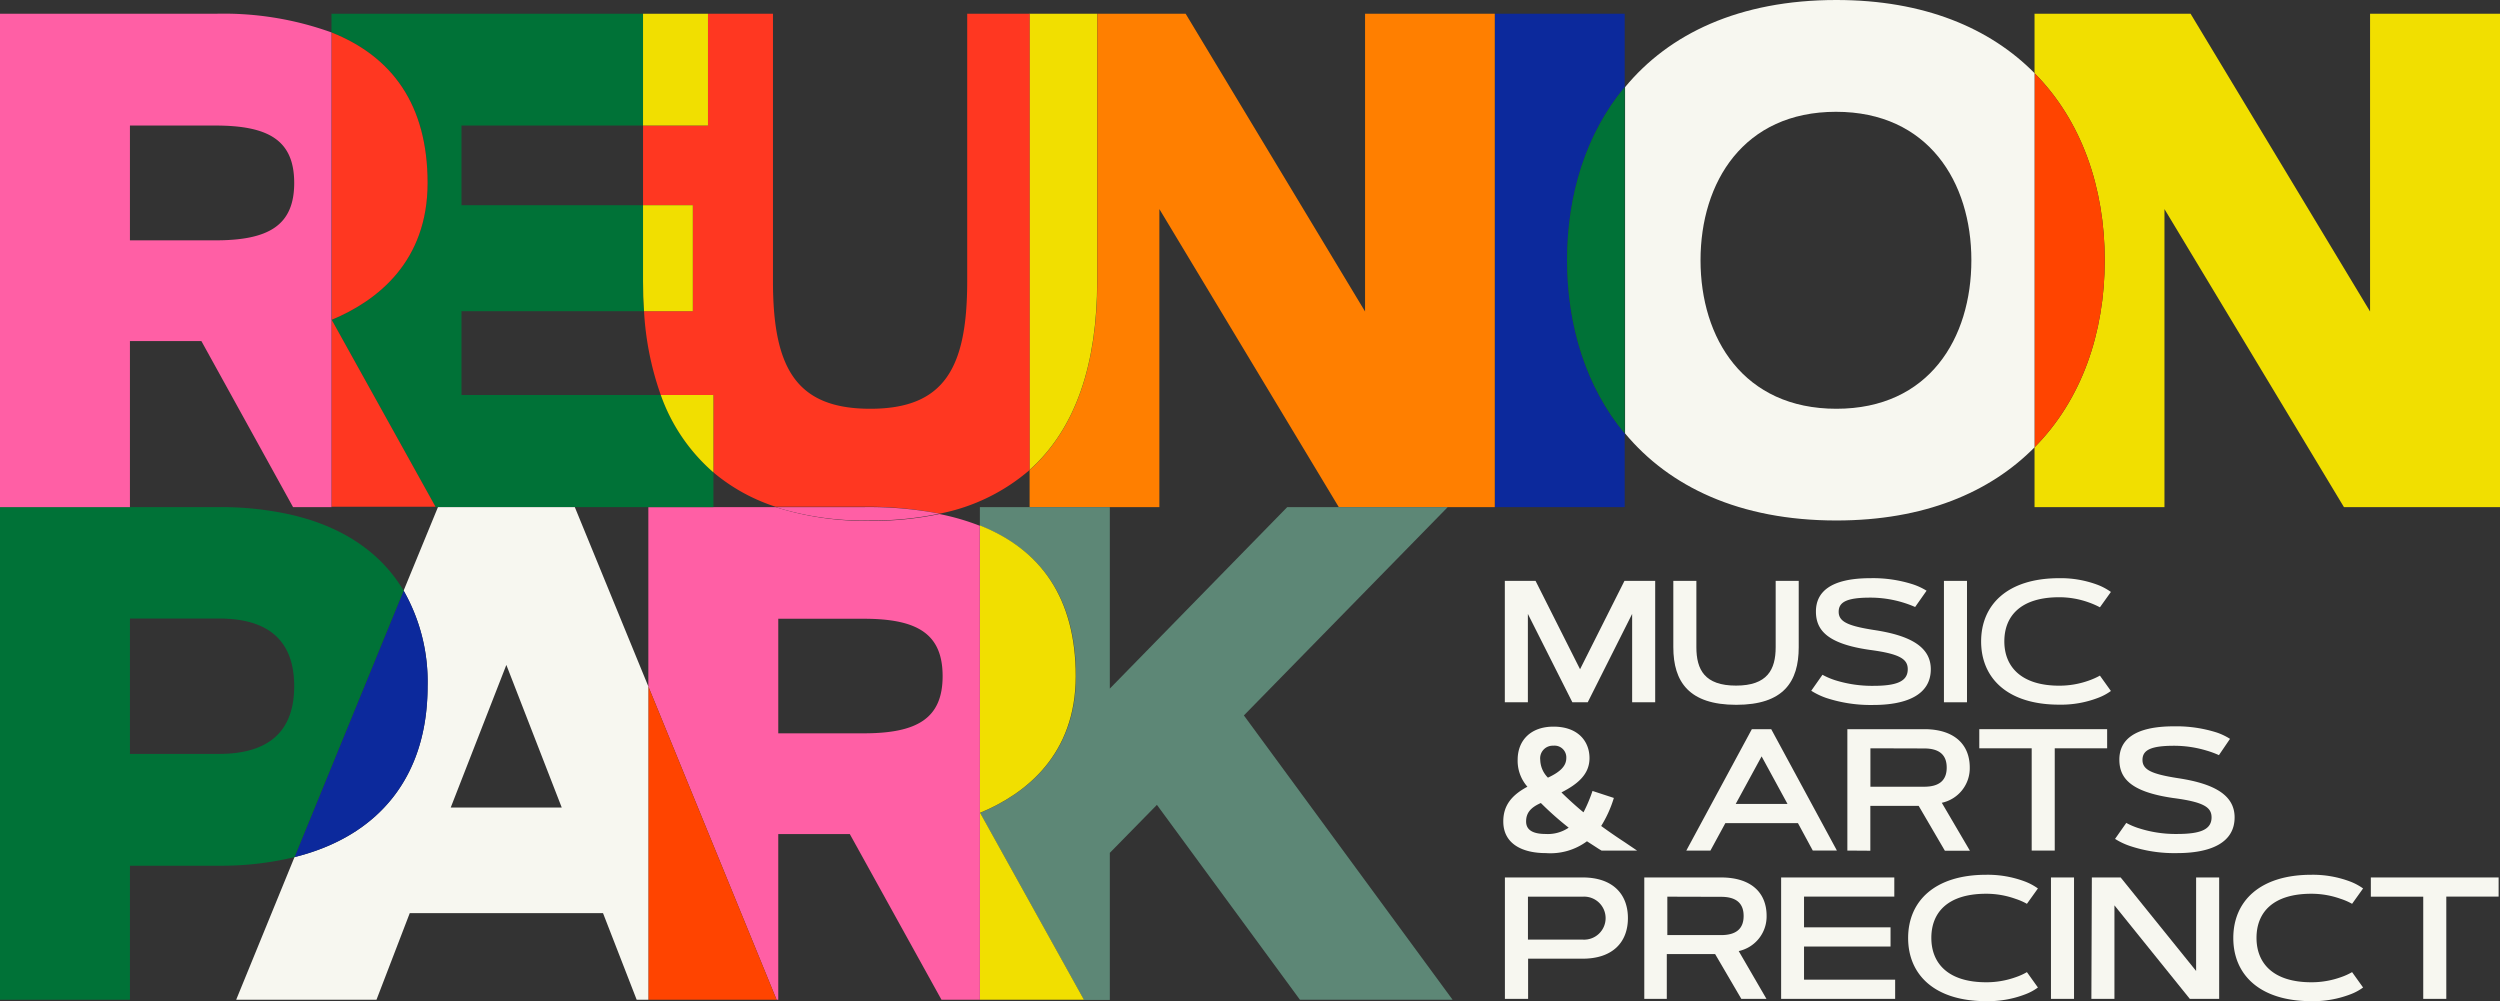
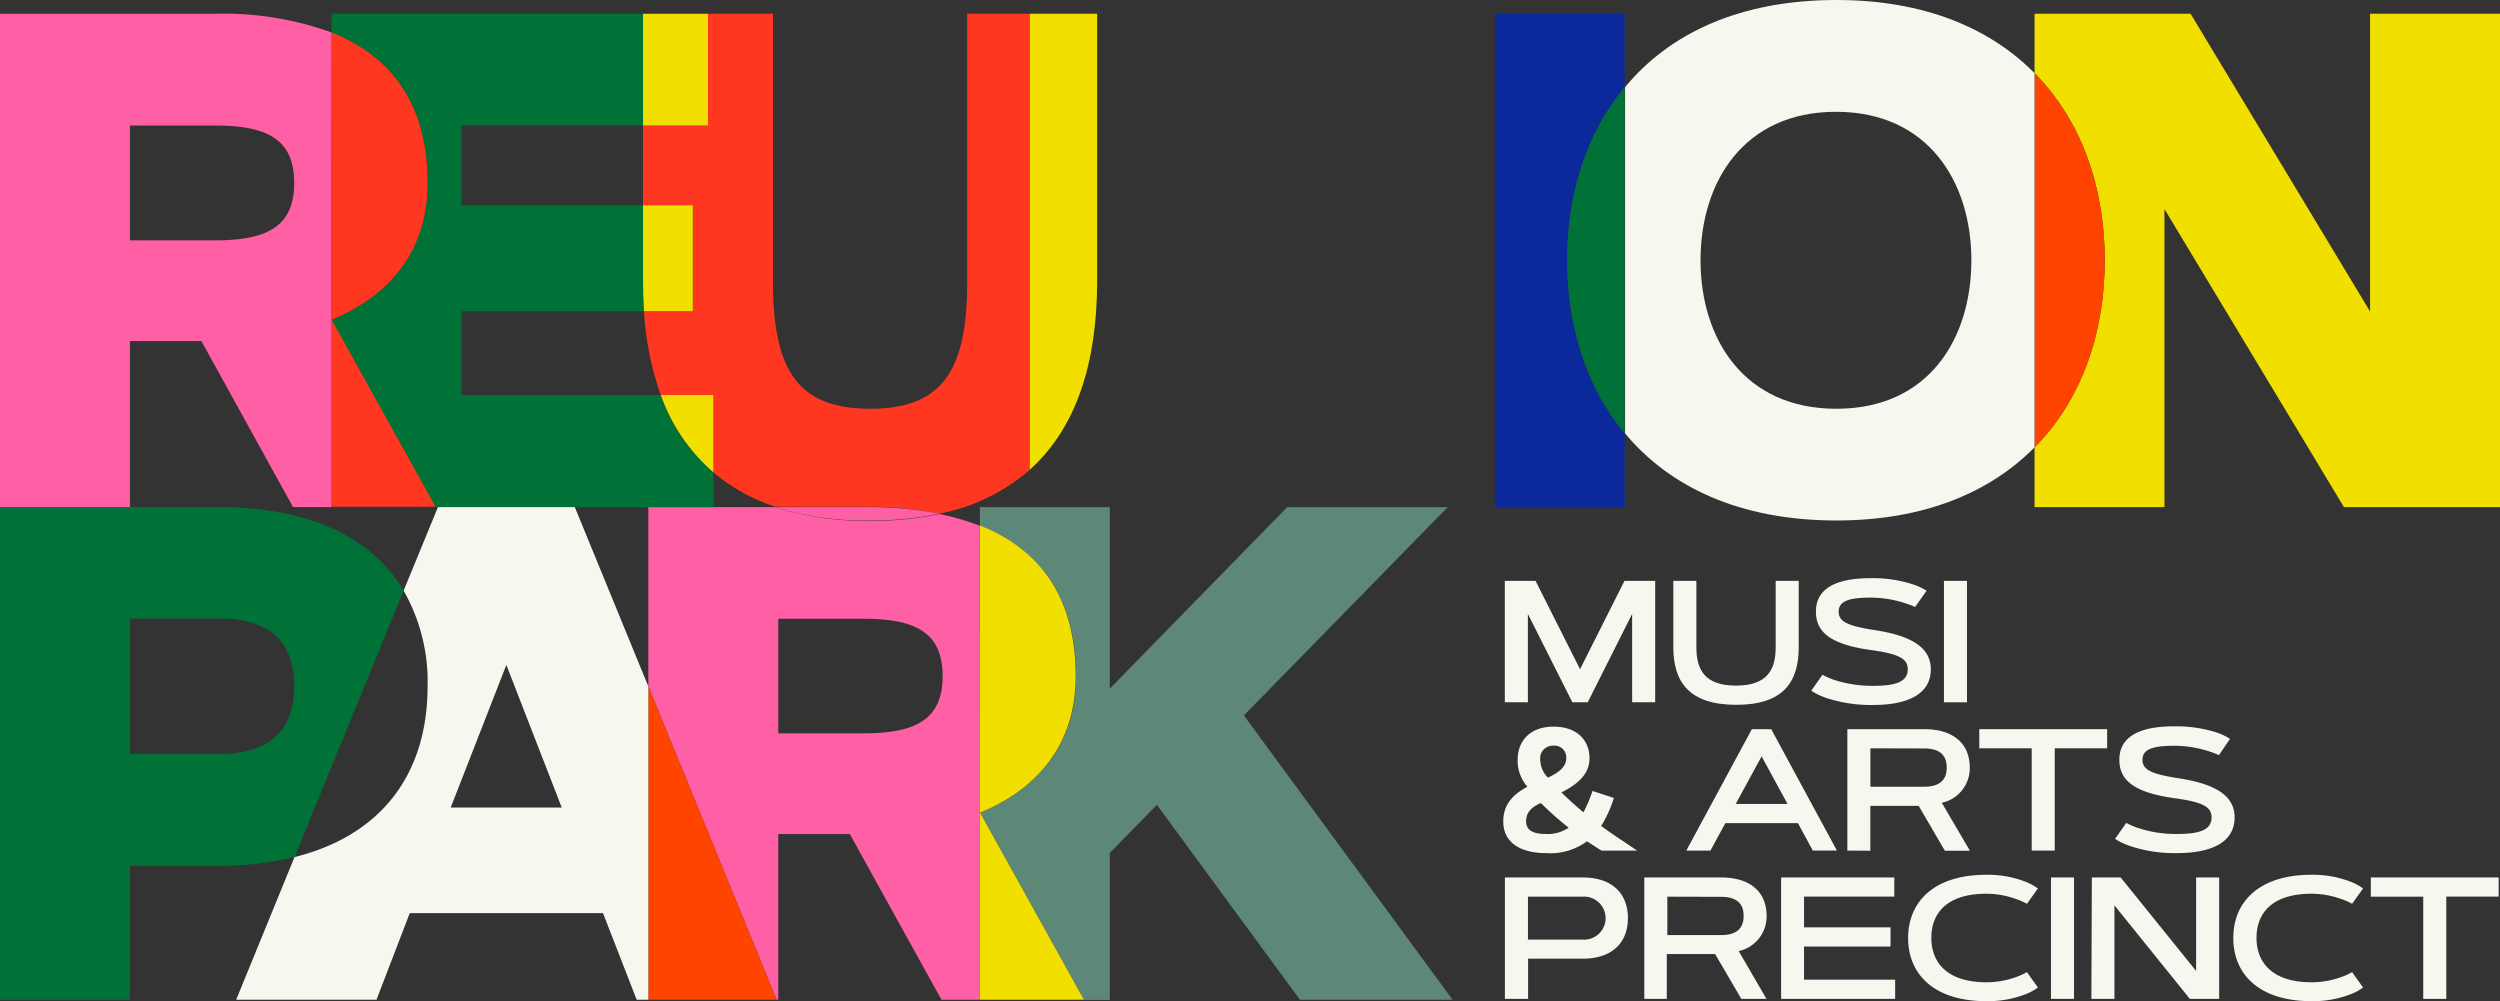
<svg xmlns="http://www.w3.org/2000/svg" viewBox="0 0 325.37 130.32">
  <rect x="0" y="0" width="325.37" height="130.32" fill="#333333" stroke="none" />
  <defs>
    <style>.cls-1{fill:#f7f7f0;}.cls-2{fill:#f1df00;}.cls-3{fill:#f40;}.cls-4{fill:#0c299c;}.cls-5{fill:#007237;}.cls-6{fill:#ff7f00;}.cls-7{fill:#5d8776;}.cls-8{fill:#ff3721;}.cls-9{fill:#ff5fa5;}</style>
  </defs>
  <g id="Layer_2" data-name="Layer 2">
    <g id="Layer_1-2" data-name="Layer 1">
      <path class="cls-1" d="M205.64,87.1l5.78-11.5h4V91.4h-3V79.9l-5.78,11.5h-2l-5.79-11.5V91.4h-3V75.6h4Z" />
      <path class="cls-1" d="M217.78,84.23V75.6h3v8.63c0,2.94,1.09,5,5.16,5s5.16-2.07,5.16-5V75.6h3v8.63c0,4.53-2,7.5-8.13,7.5S217.78,88.76,217.78,84.23Z" />
      <path class="cls-1" d="M249.25,79a13.75,13.75,0,0,0-1.63-.6,14.6,14.6,0,0,0-4.21-.62c-3,0-4.11.55-4.11,1.84s1.2,1.84,4.58,2.37c4.67.7,7.41,2.16,7.41,5.11,0,3.32-3.13,4.65-7.5,4.65a18.53,18.53,0,0,1-6.13-.92,9.4,9.4,0,0,1-1.93-.93l1.46-2.08a9.26,9.26,0,0,0,1.72.73,16,16,0,0,0,4.88.71c2.94,0,4.5-.52,4.5-2.16,0-1.31-1-2-4.95-2.52-5.52-.79-7-2.57-7-5s1.76-4.33,7.1-4.33a17,17,0,0,1,5.58.82,8.39,8.39,0,0,1,1.72.81Z" />
      <path class="cls-1" d="M253,75.6h3V91.4h-3Z" />
-       <path class="cls-1" d="M268,89.24a11.33,11.33,0,0,0,3.81-.65,9.29,9.29,0,0,0,1.49-.66l1.43,2a7,7,0,0,1-1.66.89,13.43,13.43,0,0,1-5.07.89c-6.75,0-10.16-3.47-10.16-8.23s3.41-8.23,10.16-8.23a13.68,13.68,0,0,1,5.07.89,7.78,7.78,0,0,1,1.66.9l-1.43,2a10.27,10.27,0,0,0-1.49-.65,11.31,11.31,0,0,0-3.81-.66c-5,0-7.14,2.44-7.14,5.74S263.06,89.24,268,89.24Z" />
      <path class="cls-1" d="M206.87,98.67c0,2.09-1.51,3.37-3.65,4.46.61.62,2.05,1.94,2.87,2.59a19.19,19.19,0,0,0,1.17-2.78l2.78.91a15.24,15.24,0,0,1-1.65,3.65c.89.65,2,1.42,3,2.07l1.67,1.13h-4.62c-.19-.11-.39-.23-.6-.37l-1.3-.84a8,8,0,0,1-5.34,1.54c-3.18,0-5.55-1.27-5.55-4.12,0-2,1-3.38,3.14-4.52a5.09,5.09,0,0,1-1.27-3.5c0-2.55,1.72-4.32,4.66-4.32C205.4,94.57,206.87,96.5,206.87,98.67Zm-5.71,9.87a4.83,4.83,0,0,0,3-.82,40.48,40.48,0,0,1-3.62-3.21c-1.37.6-1.92,1.33-1.92,2.4S199.43,108.54,201.16,108.54Zm1-11.49a1.64,1.64,0,0,0-1.7,1.84,3.39,3.39,0,0,0,1,2.32c1.6-.74,2.39-1.52,2.39-2.54A1.53,1.53,0,0,0,202.17,97.05Z" />
      <path class="cls-1" d="M234,107.13h-9.45l-1.94,3.57h-3.14L228,94.9h2.52l8.55,15.8h-3.14Zm-8.1-2.5h6.74l-3.37-6.19Z" />
      <path class="cls-1" d="M240.43,110.7V94.9h10c3.85,0,5.93,1.93,5.93,5a4.6,4.6,0,0,1-3.64,4.58l3.66,6.24h-3.26l-3.41-5.84h-6.29v5.84Zm3-13.31v5h7c1.85,0,2.93-.74,2.93-2.49s-1.08-2.49-2.93-2.49Z" />
      <path class="cls-1" d="M274.24,94.9v2.49h-6.82V110.7h-3V97.39h-6.82V94.9Z" />
      <path class="cls-1" d="M288.79,98.28a12.19,12.19,0,0,0-1.63-.6,14.66,14.66,0,0,0-4.21-.62c-3,0-4.11.55-4.11,1.84s1.2,1.84,4.57,2.37c4.68.7,7.42,2.16,7.42,5.11,0,3.32-3.13,4.65-7.5,4.65a18.22,18.22,0,0,1-6.13-.93,8.91,8.91,0,0,1-1.93-.92l1.46-2.08a9,9,0,0,0,1.72.72,15.62,15.62,0,0,0,4.88.72c2.94,0,4.5-.52,4.5-2.16,0-1.31-1-2-5-2.52-5.52-.8-7-2.57-7-5s1.77-4.33,7.11-4.33a17.37,17.37,0,0,1,5.58.81,8,8,0,0,1,1.71.82Z" />
      <path class="cls-1" d="M195.86,130V114.2H206c3.79,0,5.87,2.07,5.87,5.29s-2.08,5.28-5.87,5.28h-7.12V130Zm3-13.3v5.59H206a2.8,2.8,0,1,0,0-5.59Z" />
      <path class="cls-1" d="M214,130V114.2h10c3.84,0,5.92,1.92,5.92,5a4.61,4.61,0,0,1-3.63,4.58L229.9,130h-3.27l-3.41-5.83h-6.29V130Zm3-13.3v5h7c1.85,0,2.93-.74,2.93-2.49s-1.08-2.49-2.93-2.49Z" />
      <path class="cls-1" d="M246.05,120.69v2.5H234.79v4.31h11.86V130H231.81V114.2h14.73v2.49H234.79v4Z" />
      <path class="cls-1" d="M258.5,127.84a11.29,11.29,0,0,0,3.81-.65,8.18,8.18,0,0,0,1.49-.67l1.43,2a6.74,6.74,0,0,1-1.65.89,13.49,13.49,0,0,1-5.08.89c-6.74,0-10.16-3.46-10.16-8.22s3.42-8.23,10.16-8.23a13.74,13.74,0,0,1,5.08.89,7.49,7.49,0,0,1,1.65.89l-1.43,2a8.16,8.16,0,0,0-1.49-.65,11.26,11.26,0,0,0-3.81-.66c-5,0-7.14,2.43-7.14,5.74S253.53,127.84,258.5,127.84Z" />
      <path class="cls-1" d="M266.93,114.2h3V130h-3Z" />
      <path class="cls-1" d="M272.25,114.2H276l9.82,12.17V114.2h3V130H285l-9.81-12.17V130h-3Z" />
      <path class="cls-1" d="M300.82,127.84a11.33,11.33,0,0,0,3.81-.65,8.18,8.18,0,0,0,1.49-.67l1.43,2a6.74,6.74,0,0,1-1.65.89,13.53,13.53,0,0,1-5.08.89c-6.74,0-10.16-3.46-10.16-8.22s3.42-8.23,10.16-8.23a13.78,13.78,0,0,1,5.08.89,7.49,7.49,0,0,1,1.65.89l-1.43,2a8.16,8.16,0,0,0-1.49-.65,11.31,11.31,0,0,0-3.81-.66c-5,0-7.14,2.43-7.14,5.74S295.85,127.84,300.82,127.84Z" />
      <path class="cls-1" d="M325.19,114.2v2.49h-6.81V130h-3v-13.3h-6.82V114.2Z" />
      <path class="cls-2" d="M325.37,1.79V66H305.06L281.7,27.21V66H264.79V58.22c6.14-6.2,9.14-14.89,9.14-24.35s-3-18.14-9.14-24.35V1.79H285.1l23.36,38.75V1.79Z" />
      <path class="cls-3" d="M264.79,9.52c6.14,6.21,9.14,14.9,9.14,24.35s-3,18.15-9.14,24.35Z" />
      <path class="cls-1" d="M264.79,9.52v48.7C259,64.09,250.42,67.74,239,67.74c-12.62,0-21.74-4.41-27.5-11.33V11.34C217.21,4.42,226.33,0,239,0,250.42,0,259,3.65,264.79,9.52Zm-8.22,24.35c0-10.15-5.59-19.32-17.62-19.32s-17.63,9.17-17.63,19.32S226.91,53.2,239,53.2,256.57,44,256.57,33.87Z" />
      <path class="cls-4" d="M211.45,56.41V66H194.56V1.79h16.89v9.55c-5,6-7.5,14-7.5,22.53S206.42,50.38,211.45,56.41Z" />
      <path class="cls-5" d="M211.45,11.34V56.41c-5-6-7.5-14-7.5-22.54S206.42,17.37,211.45,11.34Z" />
-       <path class="cls-6" d="M194.54,1.79V66h-20.3L150.89,27.21V66H134V61.17c6.11-5.43,8.81-14,8.81-24.57V1.79h11.5l23.35,38.75V1.79Z" />
      <path class="cls-7" d="M161.89,93.11l27.16,37H169.18l-18.61-25.36L144.44,111v19.14h-3.37l-13.52-24.34c6-2.5,12.49-7.6,12.49-17.8s-4.6-16.45-12.51-19.59V66h16.91V89.62L167.53,66h20.89Z" />
      <path class="cls-2" d="M142.79,1.79V36.6c0,10.61-2.7,19.14-8.81,24.57V1.79Z" />
      <polygon class="cls-2" points="127.55 105.77 141.07 130.11 127.53 130.11 127.53 105.77 127.55 105.77" />
      <path class="cls-2" d="M127.53,68.38C135.44,71.52,140,77.81,140,88s-6.45,15.3-12.49,17.8h0Z" />
      <path class="cls-8" d="M134,1.79V61.17a25.33,25.33,0,0,1-11.71,5.68,49.27,49.27,0,0,0-9.84-.9H100.94a24,24,0,0,1-8.09-4.47V51.41H86A39,39,0,0,1,83.82,40.5h6.35V26.71H83.69V16.34h8.45V1.79h8.46V36.6c0,11.28,3,16.6,12.66,16.6s12.62-5.32,12.62-16.6V1.79Z" />
      <path class="cls-9" d="M127.53,105.77v24.34h-5L110.6,108.55h-9.31v21.56h-.22L84.38,89.34V66h16.56a38.61,38.61,0,0,0,12.32,1.79,42.33,42.33,0,0,0,9-.89,31.08,31.08,0,0,1,5.26,1.53ZM122.68,88c0-5.5-3.27-7.47-10.25-7.47H101.29V95.44h11.14C119.41,95.44,122.68,93.47,122.68,88Z" />
      <path class="cls-9" d="M122.27,66.85a42.33,42.33,0,0,1-9,.89A38.61,38.61,0,0,1,100.94,66h11.49A49.27,49.27,0,0,1,122.27,66.85Z" />
      <polygon class="cls-3" points="84.38 89.34 101.07 130.11 84.38 130.11 84.38 89.34" />
      <path class="cls-5" d="M92.85,61.48V66H56.68L43.17,41.62c6-2.51,12.48-7.61,12.48-17.81S51.05,7.36,43.14,4.22V1.79H83.69V16.34H60.06V26.71H83.69V36.6c0,1.33,0,2.63.13,3.9H60.06V51.41H86A23.83,23.83,0,0,0,92.85,61.48Z" />
      <path class="cls-2" d="M92.85,51.41V61.48A23.83,23.83,0,0,1,86,51.41Z" />
      <rect class="cls-2" x="83.69" y="1.79" width="8.45" height="14.55" />
      <path class="cls-2" d="M90.17,26.71V40.5H83.82c-.09-1.27-.13-2.57-.13-3.9V26.71Z" />
      <path class="cls-1" d="M84.38,89.34v40.77H82.86l-4.38-11.27H53.33L49,130.11H30.74l7.59-18.56c11.16-2.78,17.32-10.66,17.32-22.24a23.88,23.88,0,0,0-3.12-12.44L57,66H74.81ZM73.11,105.1,65.9,86.54,58.66,105.1Z" />
      <polygon class="cls-8" points="43.17 41.62 56.68 65.95 43.14 65.95 43.14 41.62 43.17 41.62" />
-       <path class="cls-4" d="M52.53,76.87a23.88,23.88,0,0,1,3.12,12.44c0,11.58-6.16,19.46-17.32,22.24Z" />
      <path class="cls-8" d="M43.14,4.22c7.91,3.14,12.51,9.43,12.51,19.59s-6.44,15.3-12.48,17.81h0Z" />
      <path class="cls-5" d="M52.53,76.87l-14.2,34.68a40.24,40.24,0,0,1-9.83,1.12H16.91v17.44H0V66H28.5a41.54,41.54,0,0,1,9.42,1l.85.21C45.05,68.84,49.72,72.15,52.53,76.87ZM38.29,89.31c0-5.86-3.26-8.81-9.79-8.81H16.91V98.12H28.5C35,98.12,38.29,95.17,38.29,89.31Z" />
      <path class="cls-9" d="M43.14,41.62V66h-5L26.21,44.39h-9.3V66H0V1.79H28.05A41.31,41.31,0,0,1,43.14,4.22ZM38.29,23.81c0-5.5-3.26-7.47-10.24-7.47H16.91V31.28H28.05C35,31.28,38.29,29.31,38.29,23.81Z" />
    </g>
  </g>
</svg>